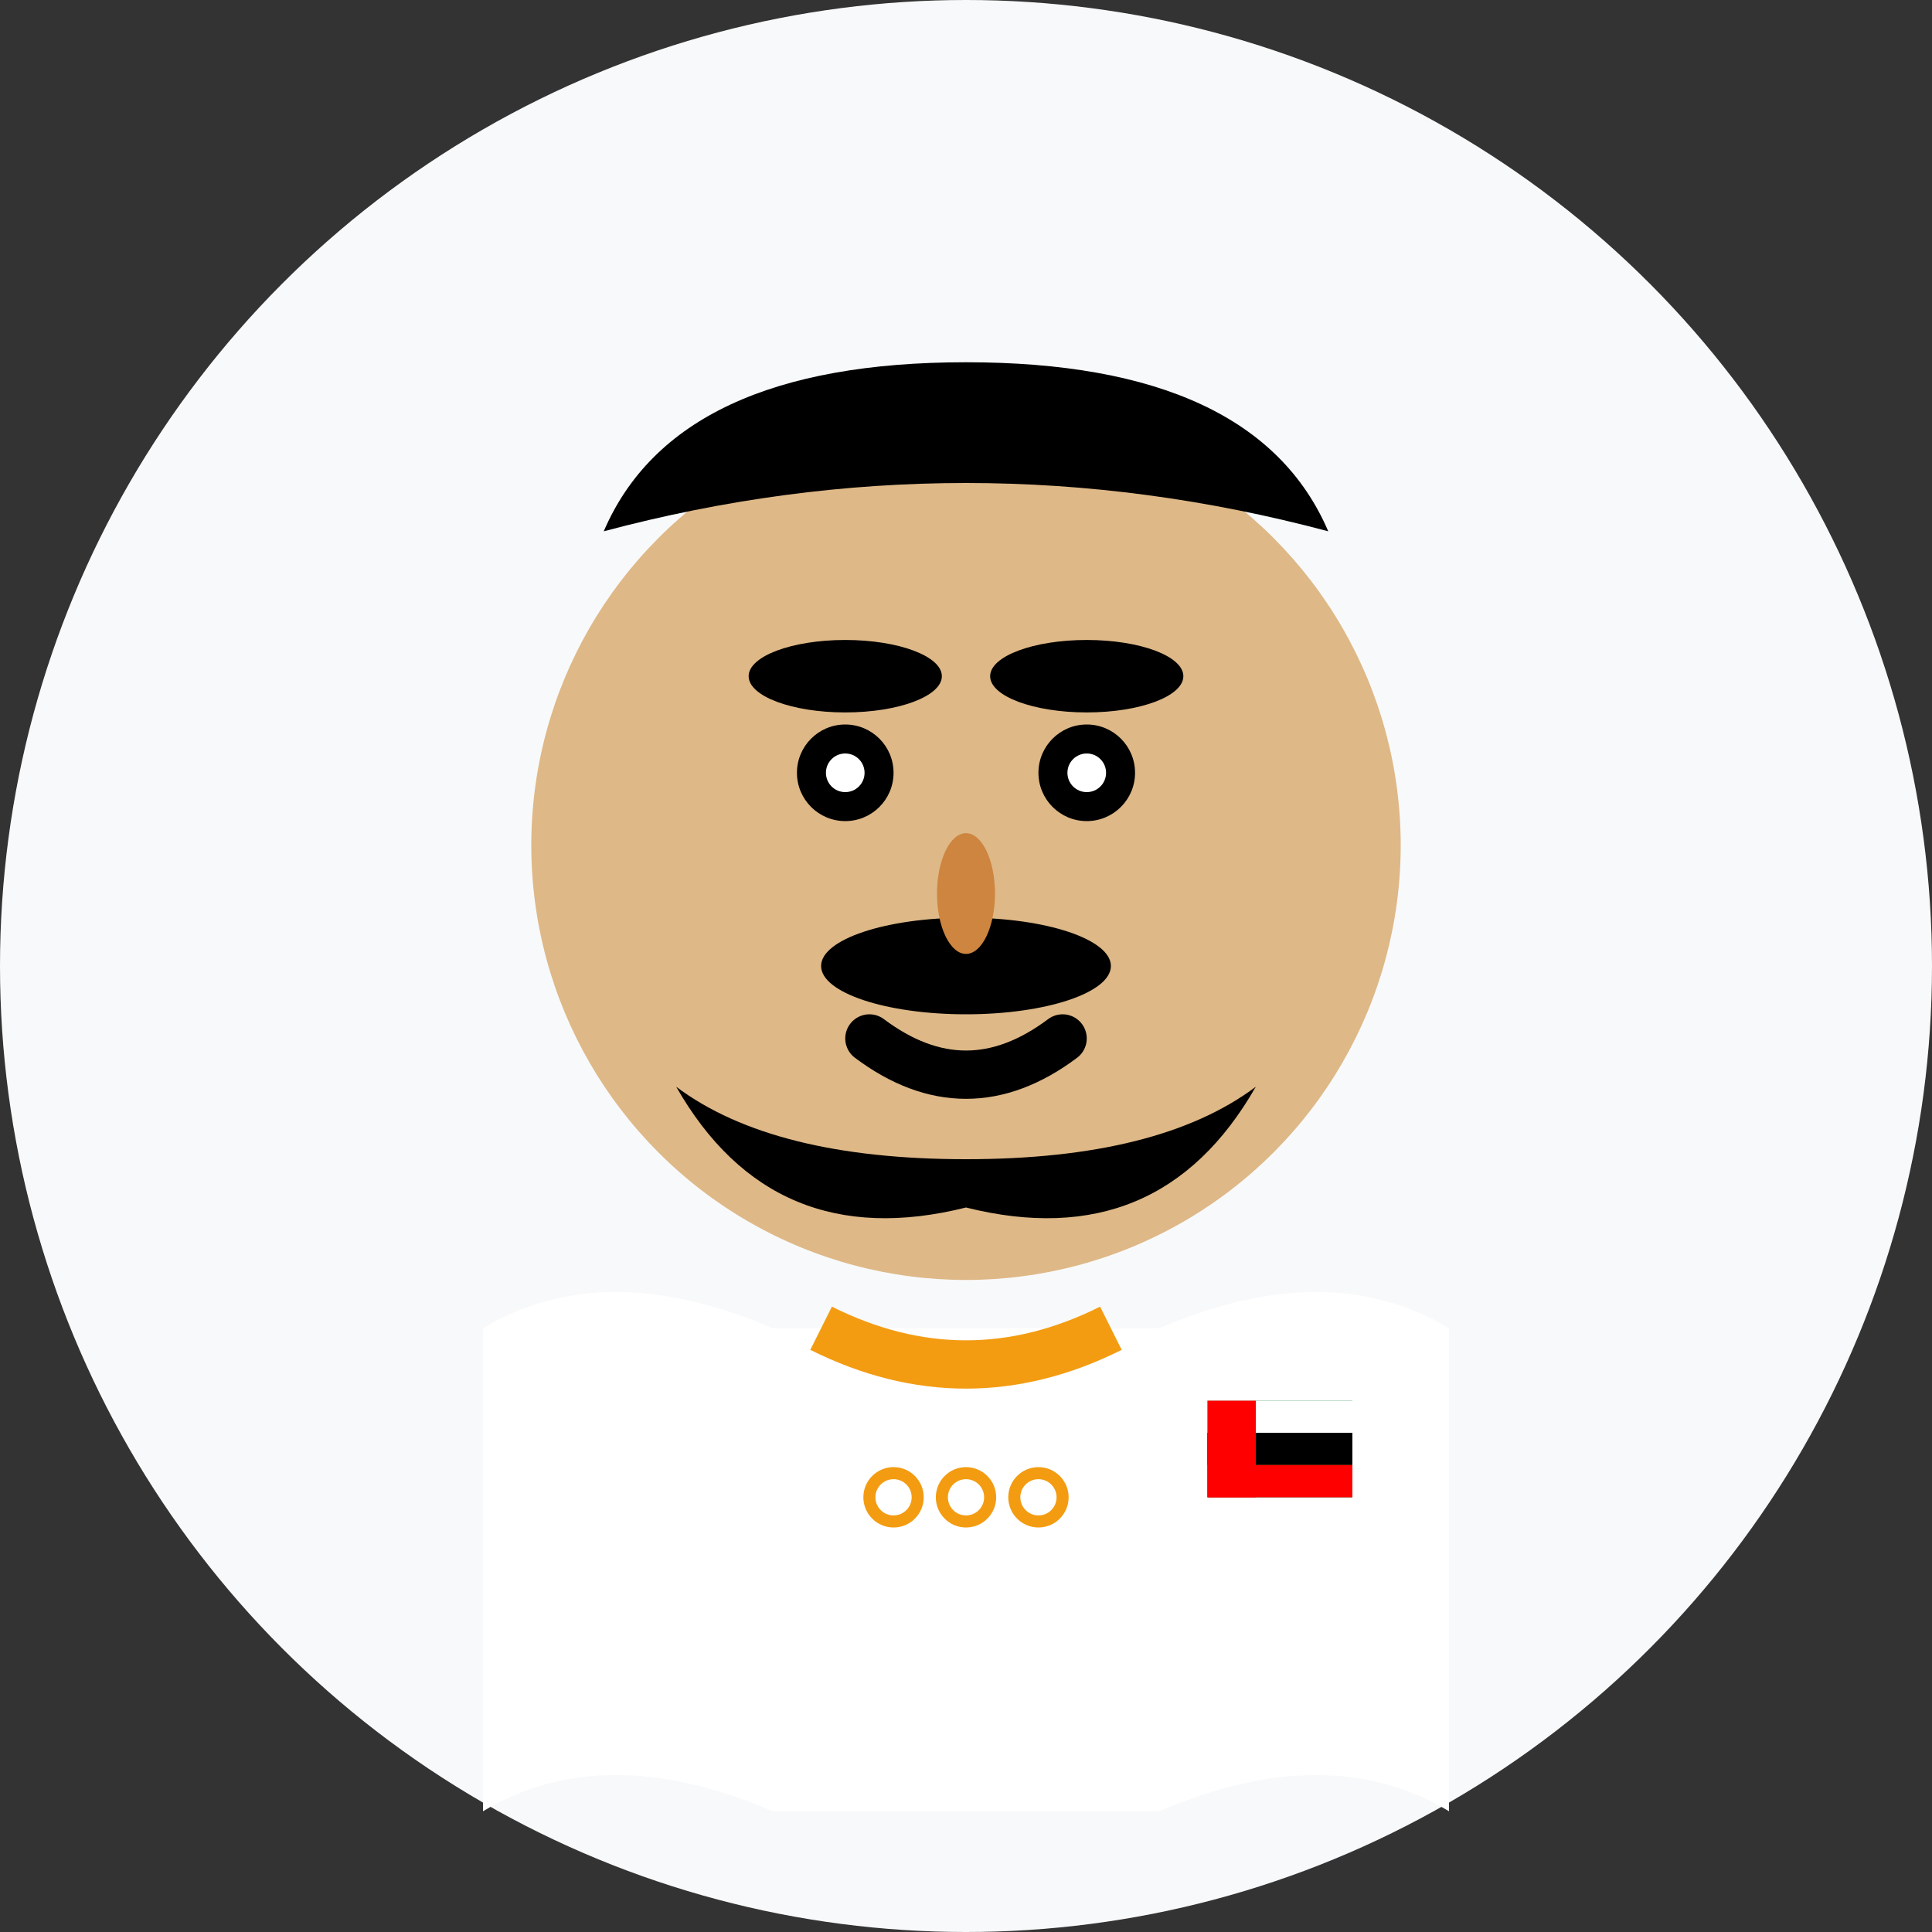
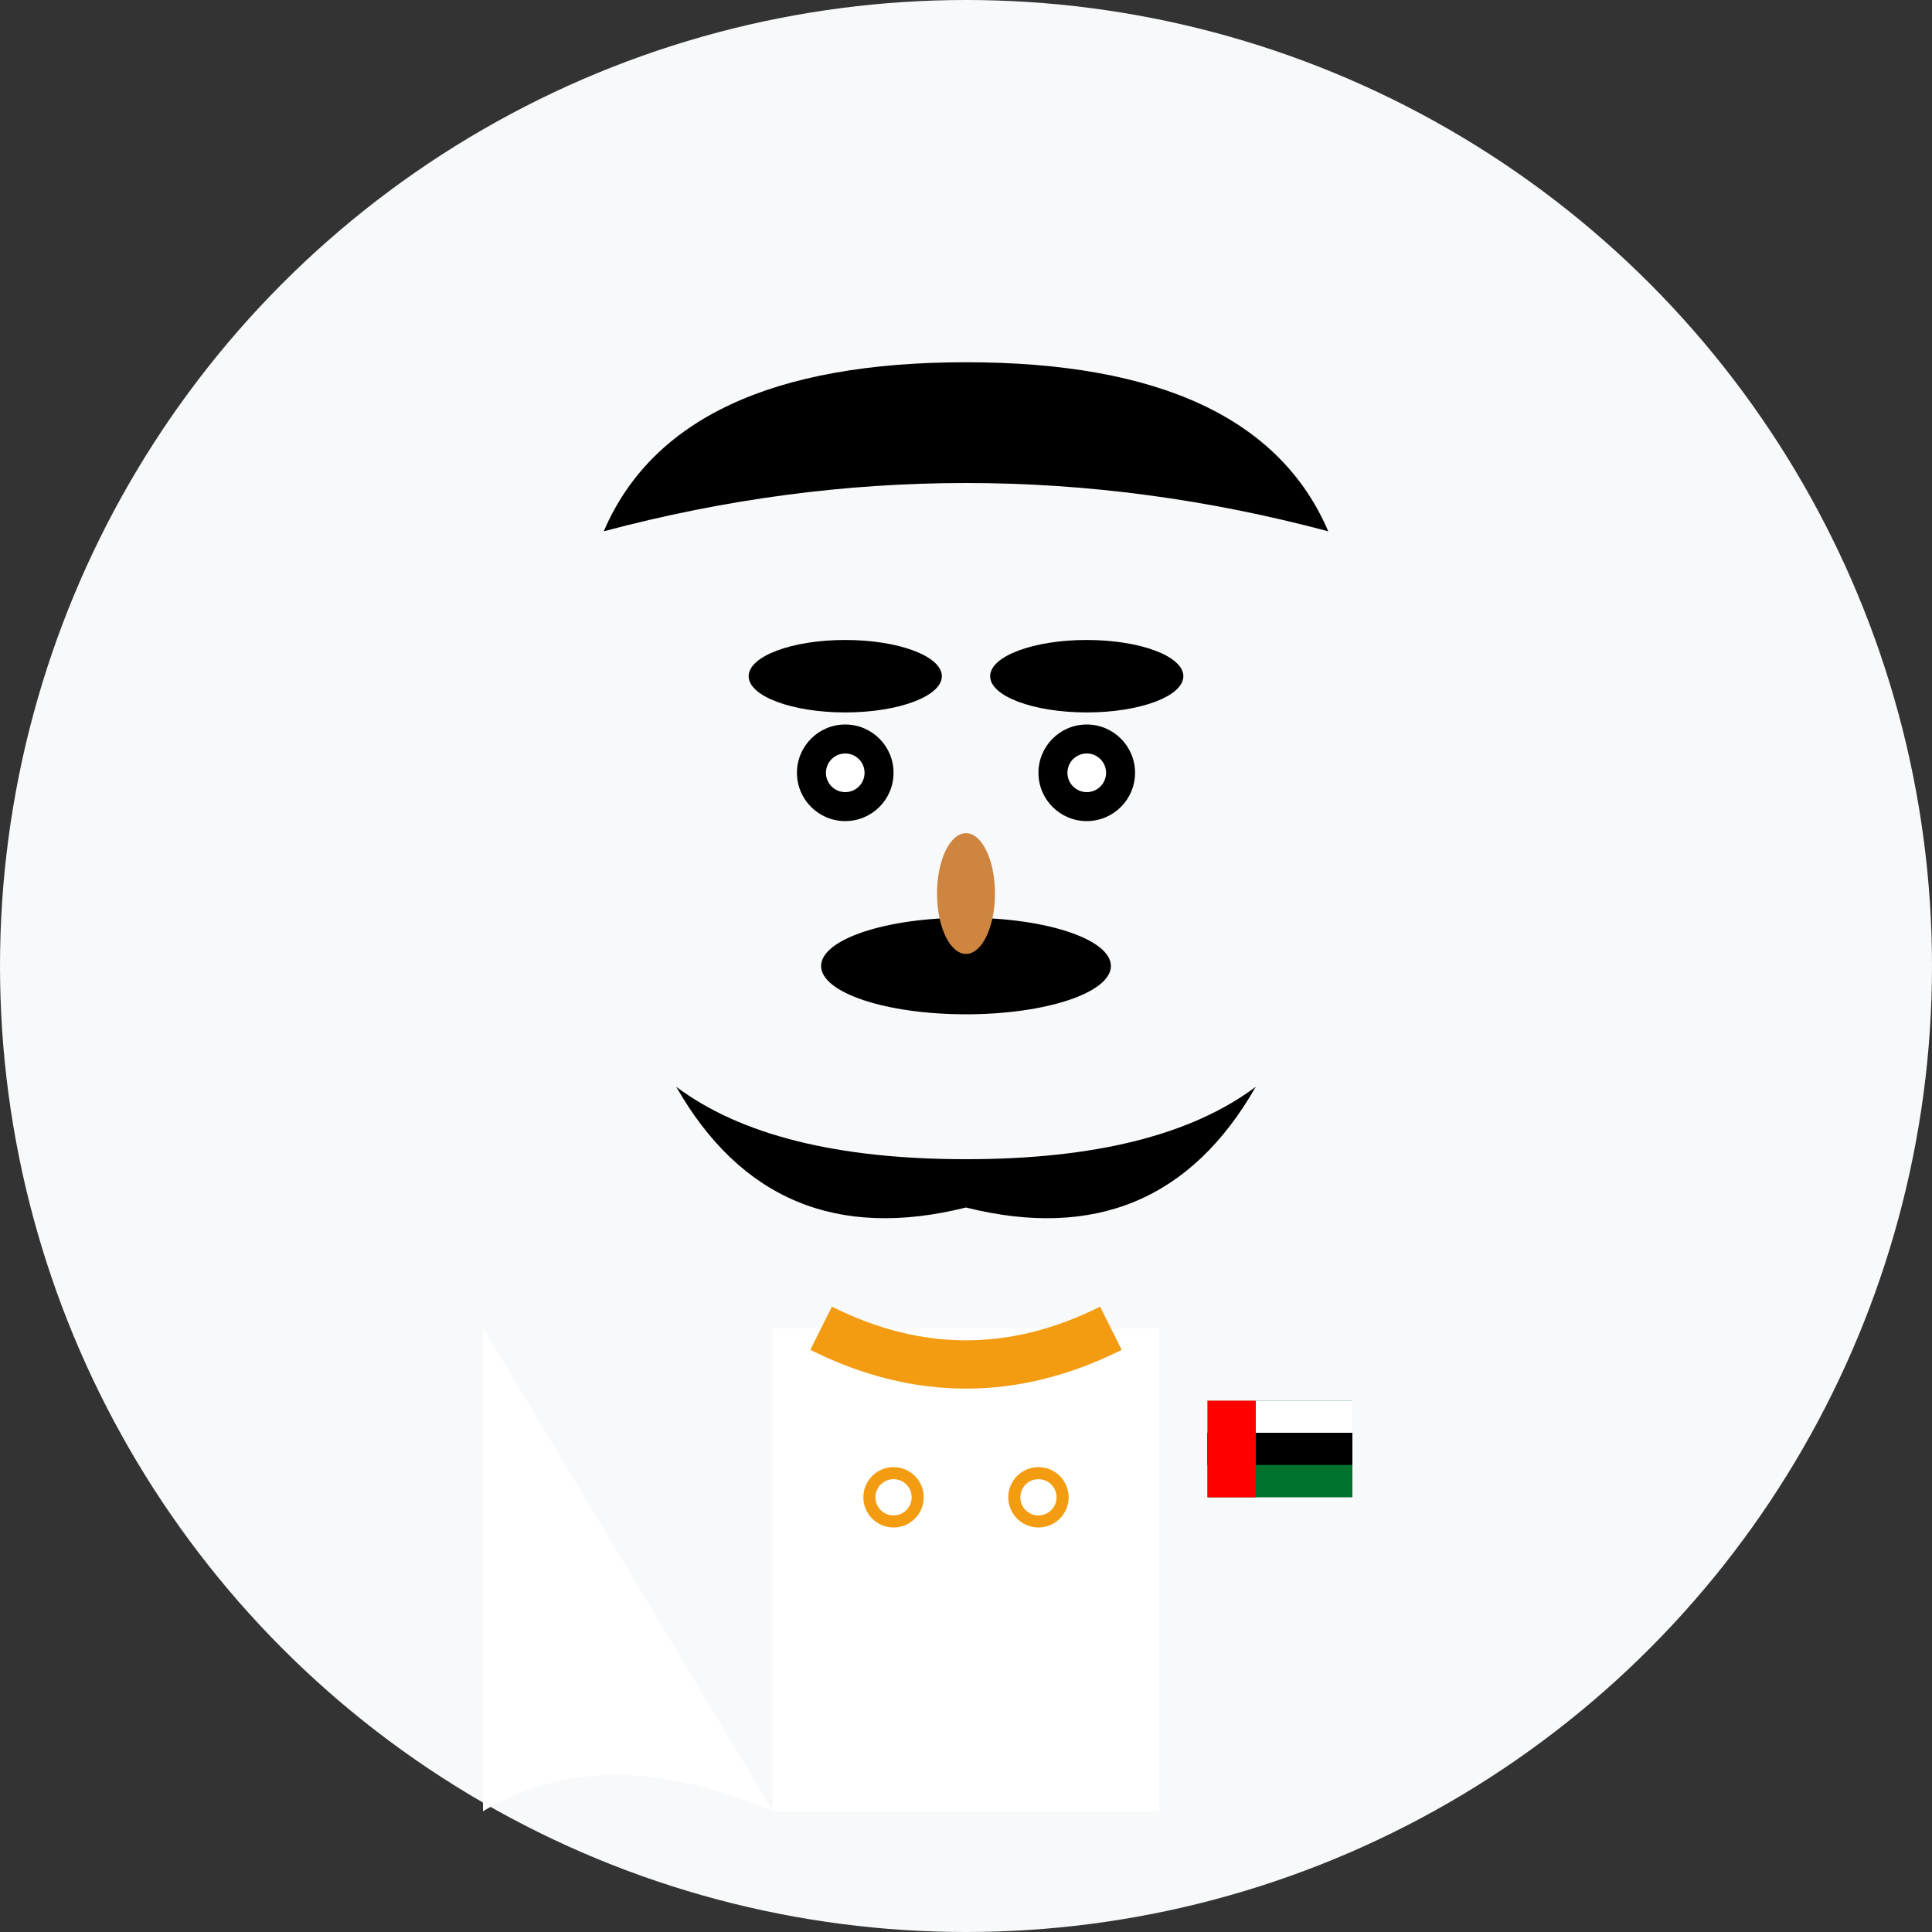
<svg xmlns="http://www.w3.org/2000/svg" width="80" height="80" viewBox="0 0 80 80" fill="none">
  <rect x="0" y="0" width="80" height="80" fill="#333333" stroke="none" />
  <circle cx="40" cy="40" r="40" fill="#f8f9fa" />
  <g transform="translate(40, 40)">
-     <circle cx="0" cy="-5" r="18" fill="#deb887" />
    <path d="M-15,-18 Q0,-22 15,-18 Q12,-25 0,-25 Q-12,-25 -15,-18" fill="#000" />
    <path d="M-12,5 Q-8,12 0,10 Q8,12 12,5 Q8,8 0,8 Q-8,8 -12,5" fill="#000" />
    <ellipse cx="0" cy="0" rx="6" ry="2" fill="#000" />
    <circle cx="-5" cy="-8" r="2" fill="#000" />
    <circle cx="5" cy="-8" r="2" fill="#000" />
    <circle cx="-5" cy="-8" r="0.8" fill="#ffffff" />
    <circle cx="5" cy="-8" r="0.8" fill="#ffffff" />
    <ellipse cx="-5" cy="-12" rx="4" ry="1.5" fill="#000" />
    <ellipse cx="5" cy="-12" rx="4" ry="1.5" fill="#000" />
    <ellipse cx="0" cy="-3" rx="1.2" ry="2.5" fill="#cd853f" />
-     <path d="M-4,3 Q0,6 4,3" stroke="#000" stroke-width="2" stroke-linecap="round" fill="none" />
-     <path d="M-20,15 Q-15,12 -8,15 L-8,35 Q-15,32 -20,35 Z" fill="#ffffff" />
-     <path d="M20,15 Q15,12 8,15 L8,35 Q15,32 20,35 Z" fill="#ffffff" />
+     <path d="M-20,15 L-8,35 Q-15,32 -20,35 Z" fill="#ffffff" />
    <rect x="-8" y="15" width="16" height="20" fill="#ffffff" />
    <path d="M-6,15 Q0,18 6,15" stroke="#f39c12" stroke-width="2" fill="none" />
    <path d="M-4,16 Q0,17 4,16" stroke="#f39c12" stroke-width="1" fill="none" />
    <g transform="translate(0, 22)" stroke="#f39c12" stroke-width="0.5" fill="none">
      <circle cx="-3" cy="0" r="1" />
-       <circle cx="0" cy="0" r="1" />
      <circle cx="3" cy="0" r="1" />
    </g>
    <g transform="translate(10, 18)">
      <rect width="6" height="4" fill="#00732f" />
      <rect width="6" height="1.33" fill="#ffffff" />
      <rect width="6" height="1.33" y="1.33" fill="#000000" />
-       <rect width="6" height="1.34" y="2.66" fill="#ff0000" />
      <rect width="2" height="4" fill="#ff0000" />
    </g>
  </g>
</svg>